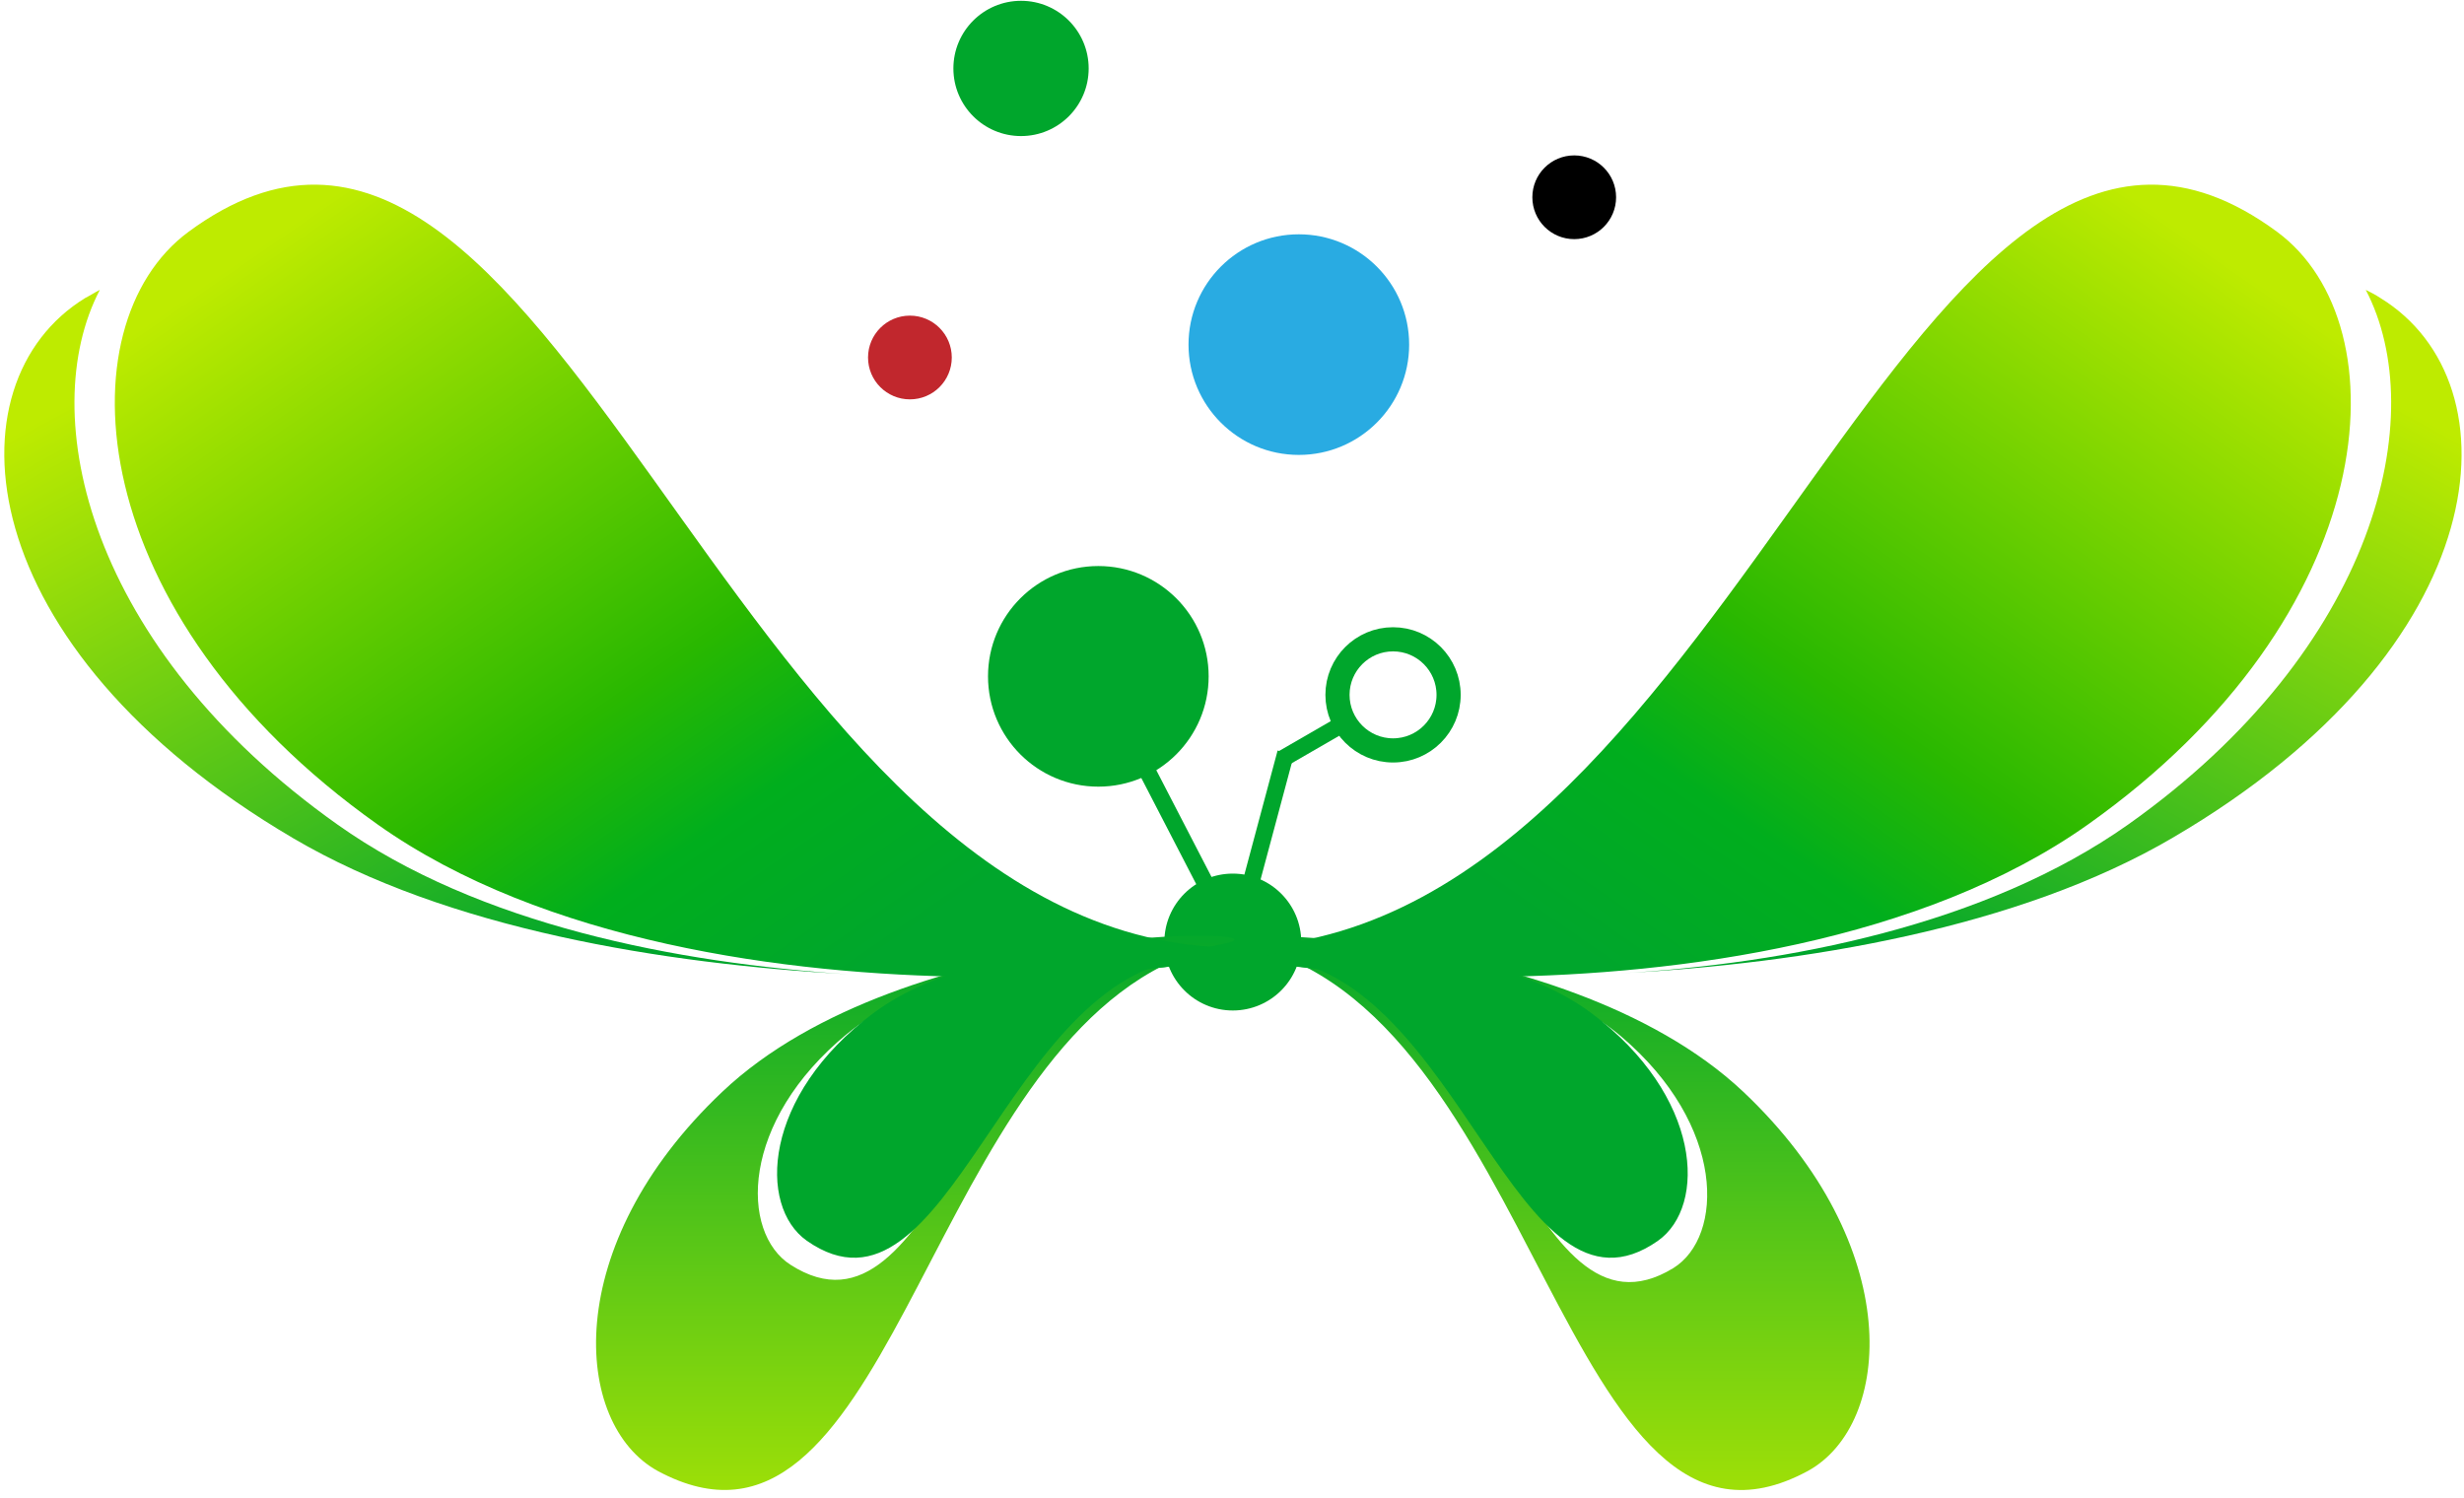
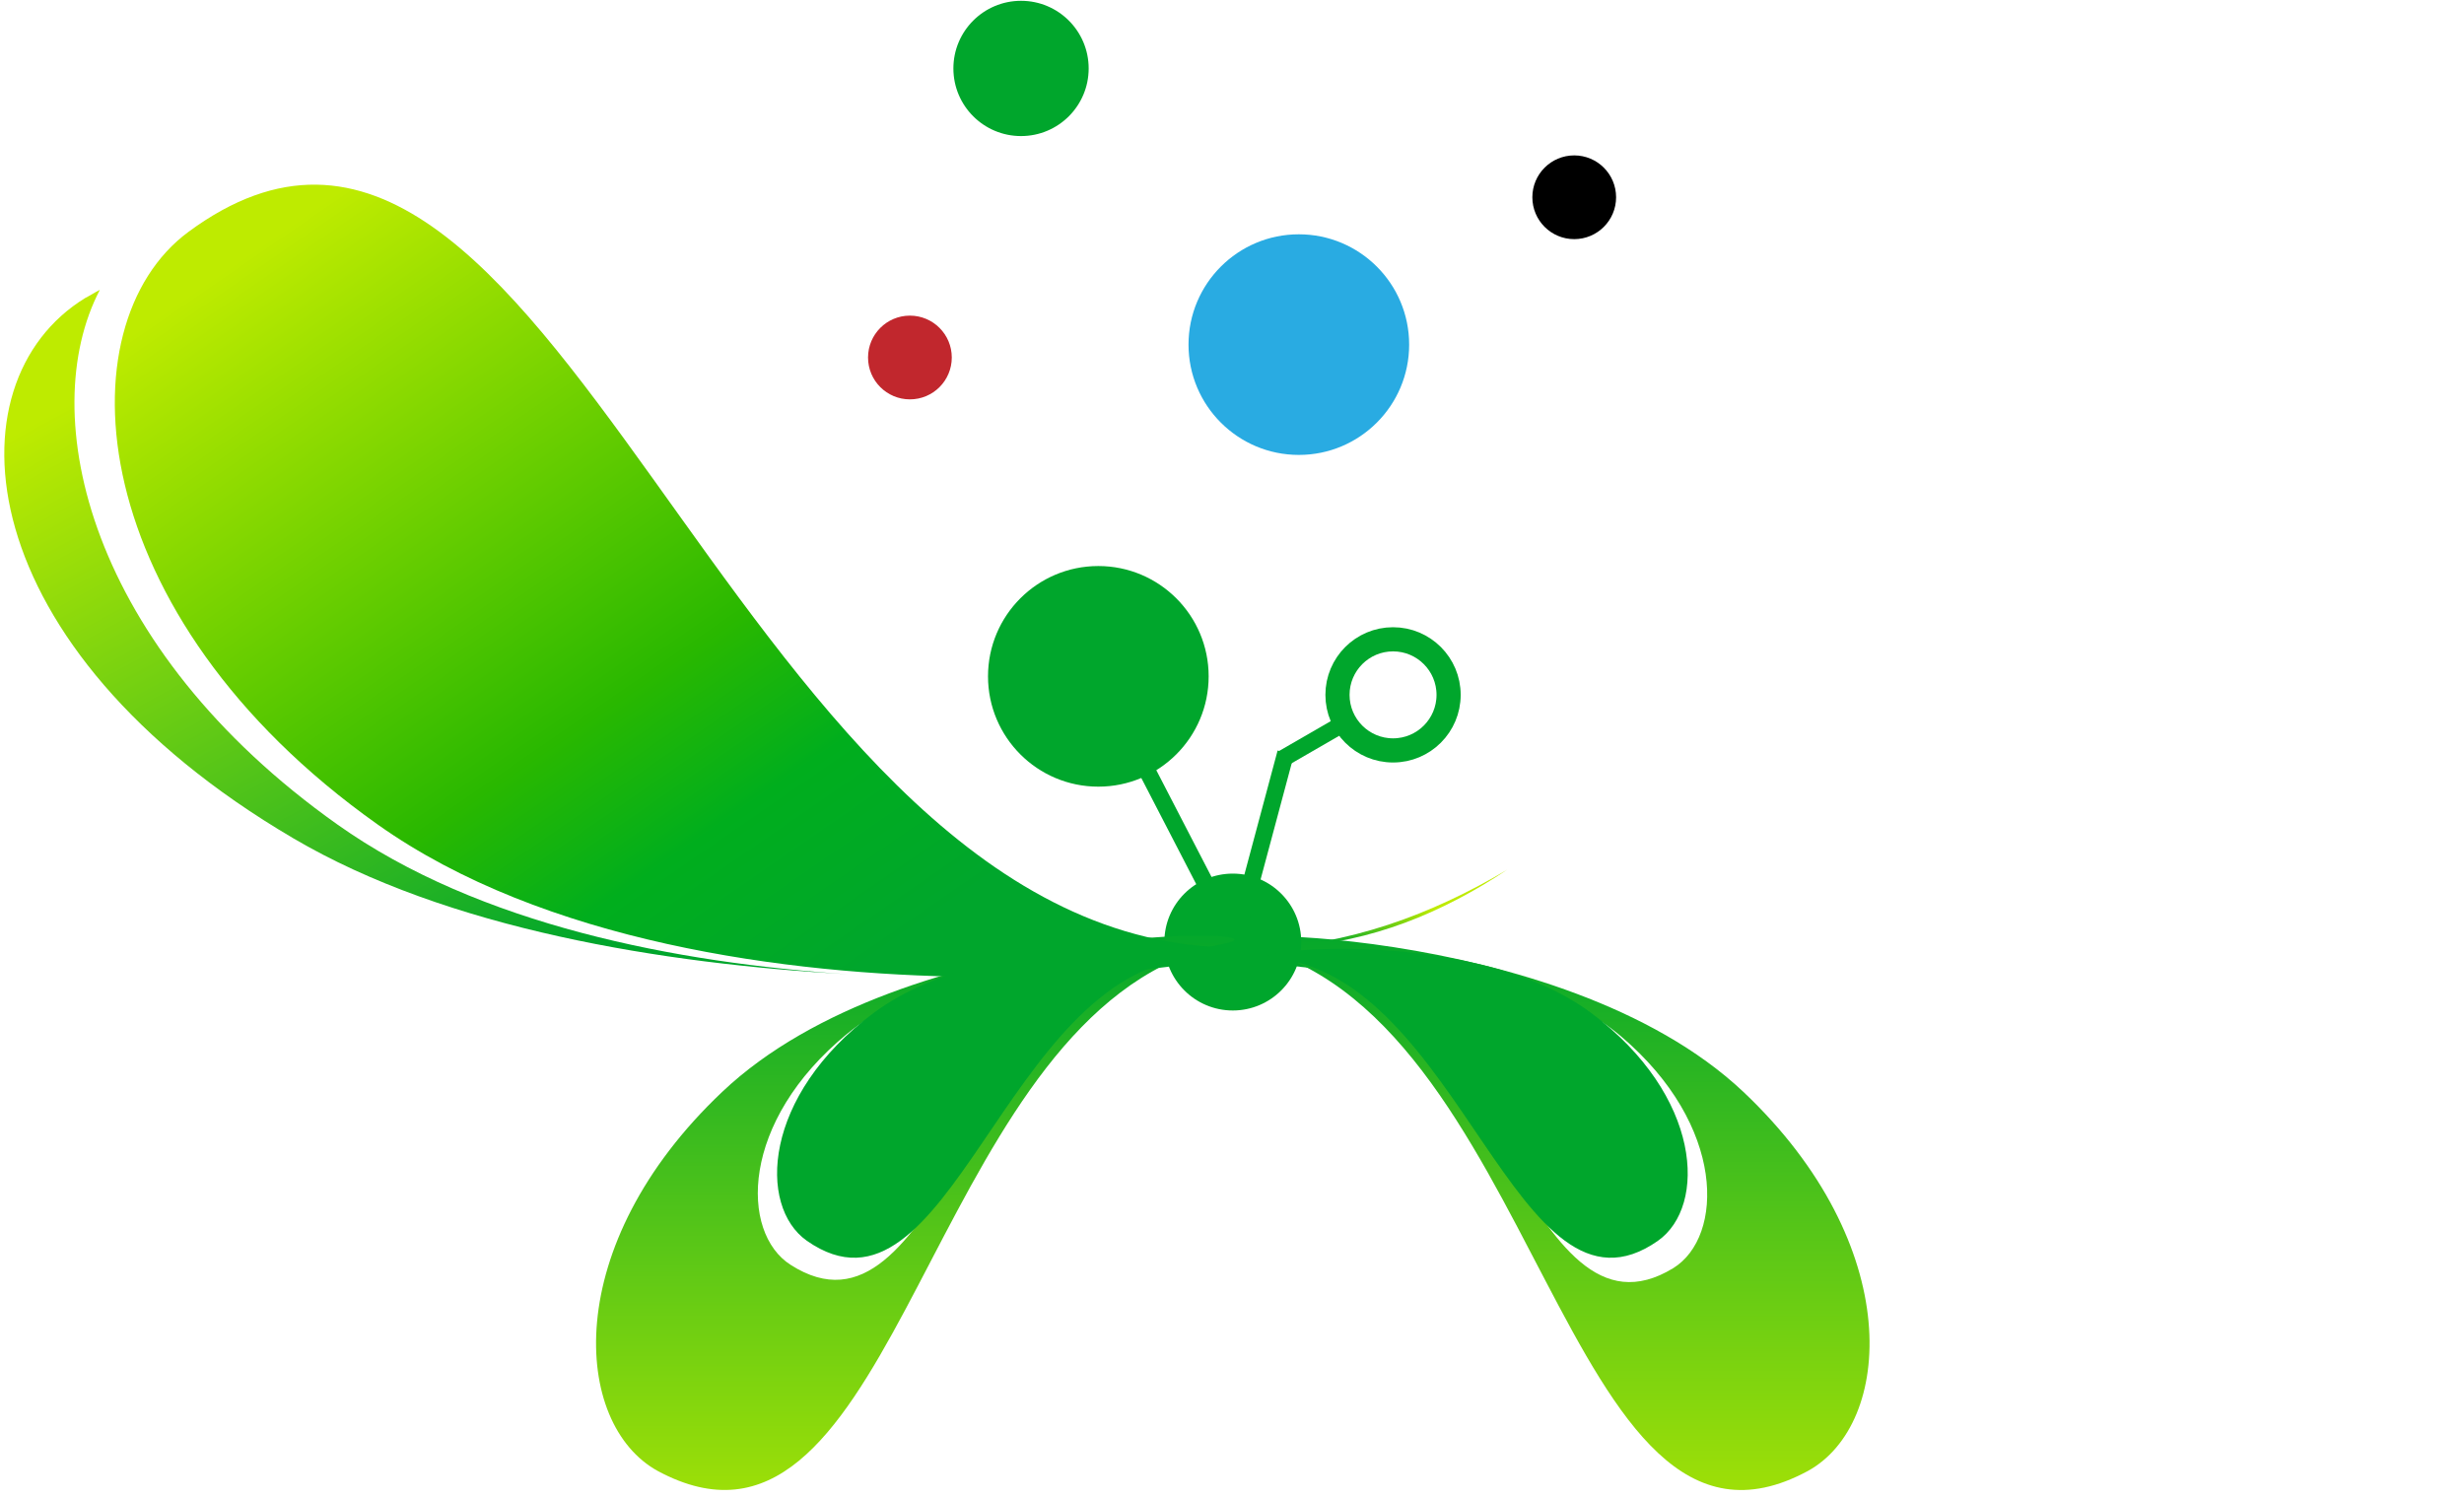
<svg xmlns="http://www.w3.org/2000/svg" width="306px" height="186px" viewBox="0 0 306 186" version="1.1">
  <title>neoresearch-logo</title>
  <defs>
    <filter id="filter-1">
      <feColorMatrix in="SourceGraphic" type="matrix" values="0 0 0 0 1 0 0 0 0 1 0 0 0 0 1 0 0 0 1 0" />
    </filter>
    <linearGradient x1="83.41%" y1="14.614%" x2="26.083%" y2="95.132%" id="linearGradient-2">
      <stop stop-color="#BEEB00" offset="0%" />
      <stop stop-color="#00A62C" offset="99%" />
    </linearGradient>
    <linearGradient x1="77.565%" y1="37.314%" x2="39.235%" y2="63.31%" id="linearGradient-3">
      <stop stop-color="#BEEB00" offset="0%" />
      <stop stop-color="#00A62C" offset="99%" />
    </linearGradient>
    <linearGradient x1="49.97%" y1="99.914%" x2="49.97%" y2="-0.047%" id="linearGradient-4">
      <stop stop-color="#BEEB00" offset="0%" />
      <stop stop-color="#00A62C" offset="100%" />
    </linearGradient>
    <linearGradient x1="16.511%" y1="14.58%" x2="73.801%" y2="95.087%" id="linearGradient-5">
      <stop stop-color="#BEEB00" offset="0%" />
      <stop stop-color="#00A62C" offset="99%" />
    </linearGradient>
    <linearGradient x1="22.588%" y1="37.342%" x2="60.876%" y2="63.281%" id="linearGradient-6">
      <stop stop-color="#BEEB00" offset="0%" />
      <stop stop-color="#00A62C" offset="99%" />
    </linearGradient>
    <linearGradient x1="49.933%" y1="99.923%" x2="49.933%" y2="0.033%" id="linearGradient-7">
      <stop stop-color="#B8E901" offset="0%" />
      <stop stop-color="#00A62C" offset="100%" />
    </linearGradient>
    <linearGradient x1="80.178%" y1="22.256%" x2="28.798%" y2="85.398%" id="linearGradient-8">
      <stop stop-color="#BEEB00" offset="0%" />
      <stop stop-color="#29B800" offset="61%" />
      <stop stop-color="#00AE1D" offset="78%" />
      <stop stop-color="#00A62C" offset="99%" />
    </linearGradient>
    <linearGradient x1="19.793%" y1="22.256%" x2="71.174%" y2="85.398%" id="linearGradient-9">
      <stop stop-color="#BEEB00" offset="0%" />
      <stop stop-color="#29B800" offset="61%" />
      <stop stop-color="#00AE1D" offset="78%" />
      <stop stop-color="#00A62C" offset="99%" />
    </linearGradient>
  </defs>
  <g id="Page-1" stroke="none" stroke-width="1" fill="none" fill-rule="evenodd">
    <g filter="url(#filter-1)" id="neoresearch-logo">
      <g>
        <g id="Group" transform="translate(153, 36)" fill-rule="nonzero">
-           <path d="M142.6,1 C142,0.6 141.4,0.3 140.8,0 C148.9,15.5 142.2,44.5 111.3,66.4 C93.6,78.9 69,83.7 48,84.9 C71,83.7 97.7,79.3 116.9,68 C157.2,44.4 159.9,11.6 142.6,1 Z" id="Path" fill="url(#linearGradient-2)" />
          <path d="M7.5,81.6 C17.3,81 26.1,77.4 34.2,72 C24.8,77.6 14.5,81.4 2.8,81.9 C-6.1,82.3 10.1,85.4 34.3,85.3 C13.3,85.2 -0.4,82.1 7.5,81.6 Z" id="Path" fill="url(#linearGradient-3)" />
        </g>
        <path d="M216.5,135.6 C193.8,114.2 144.2,115.2 154.3,117.3 C191.3,124.8 194.1,199.1 224.5,182.7 C235.1,176.9 236.7,154.7 216.5,135.6 Z M207.8,157.5 C189.6,168.6 185.4,122.9 162.3,119.5 C156,118.6 186.6,116.3 201.3,128.7 C214.4,139.8 214.1,153.6 207.8,157.5 Z" id="Shape" fill="url(#linearGradient-4)" fill-rule="nonzero" />
        <circle id="Oval" fill="#00A62C" fill-rule="nonzero" cx="153.1" cy="117" r="8.5" />
        <g id="Group" transform="translate(0, 36)" fill-rule="nonzero">
          <path d="M41.9,66.4 C11,44.5 4.3,15.5 12.4,-2.84217094e-14 C11.8,0.3 11.2,0.7 10.6,1 C-6.7,11.6 -3.9,44.4 36.4,68.1 C55.6,79.4 82.3,83.7 105.3,85 C84.1,83.6 59.5,78.9 41.9,66.4 Z" id="Path" fill="url(#linearGradient-5)" />
-           <path d="M150.3,81.9 C138.7,81.3 128.3,77.6 118.9,72 C126.9,77.4 135.7,81 145.6,81.6 C153.5,82.1 139.8,85.2 118.8,85.3 C143,85.4 159.3,82.4 150.3,81.9 Z" id="Path" fill="url(#linearGradient-6)" />
        </g>
        <rect id="Rectangle" fill="#00A62C" fill-rule="nonzero" transform="translate(156.38, 105.802) rotate(14.992) translate(-156.38, -105.802) " x="155.33" y="93.051" width="2.1" height="25.501" />
        <rect id="Rectangle" fill="#00A62C" fill-rule="nonzero" transform="translate(163.474, 91.811) rotate(-120.009) translate(-163.474, -91.811) " x="162.425" y="86.861" width="2.1" height="9.899" />
        <rect id="Rectangle" fill="#00A62C" fill-rule="nonzero" transform="translate(145.829, 102.251) rotate(152.646) translate(-145.829, -102.251) " x="144.779" y="93.801" width="2.1" height="16.9" />
-         <circle id="Oval" fill="#00A62C" fill-rule="nonzero" cx="153.1" cy="117" r="8.4" />
        <path d="M89.7,135.6 C69.5,154.7 71.1,176.9 81.7,182.7 C110,197.9 114.4,135 144.5,119.9 C144.4,119.9 144.4,119.9 144.3,119.9 C121.2,122.9 116.2,168.6 98.2,157.1 C91.9,153.1 91.9,139.3 105.2,128.4 C118.5,117.5 144.2,118.6 145.1,119.5 C147.3,118.5 149.5,117.7 152,117.2 C162,115.2 112.4,114.1 89.7,135.6 Z" id="Path" fill="url(#linearGradient-7)" fill-rule="nonzero" />
-         <path d="M155.5,117.6 C138.9,118.6 218.1,131.6 259.3,102.4 C296,76.4 298.5,40.4 282.8,28.8 C237.8,-4.4 216.5,114 155.5,117.6 Z" id="Path" fill="url(#linearGradient-8)" fill-rule="nonzero" />
        <path d="M150.7,117.6 C167.3,118.6 88.1,131.6 46.9,102.4 C10.2,76.4 7.7,40.4 23.4,28.8 C68.4,-4.4 89.7,114 150.7,117.6 Z" id="Path" fill="url(#linearGradient-9)" fill-rule="nonzero" />
        <path d="M158.1,119 C151.8,118.5 182.1,114.3 197.6,125.8 C211.4,136.1 212,149.8 205.9,154.1 C188.4,166.4 181.4,121 158.1,119 Z" id="Path" fill="#00A62C" fill-rule="nonzero" />
        <path d="M148,119 C154.3,118.5 124,114.3 108.5,125.8 C94.7,136.1 94.1,149.8 100.2,154.1 C117.8,166.4 124.8,121 148,119 Z" id="Path" fill="#00A62C" fill-rule="nonzero" />
        <circle id="Oval" stroke="#00A62C" stroke-width="3" cx="173" cy="86.3" r="6.9" />
        <circle id="Oval" fill="#C1272D" fill-rule="nonzero" cx="113" cy="44.4" r="5.2" />
        <circle id="Oval" fill="#29ABE2" fill-rule="nonzero" cx="161.3" cy="42.8" r="13.7" />
        <circle id="Oval" fill="#00A62C" fill-rule="nonzero" cx="126.8" cy="8.5" r="8.4" />
        <circle id="Oval" fill="#00A62C" fill-rule="nonzero" cx="136.4" cy="84" r="13.7" />
        <circle id="Oval" fill="#000000" fill-rule="nonzero" cx="195.5" cy="24.5" r="5.2" />
      </g>
    </g>
  </g>
</svg>